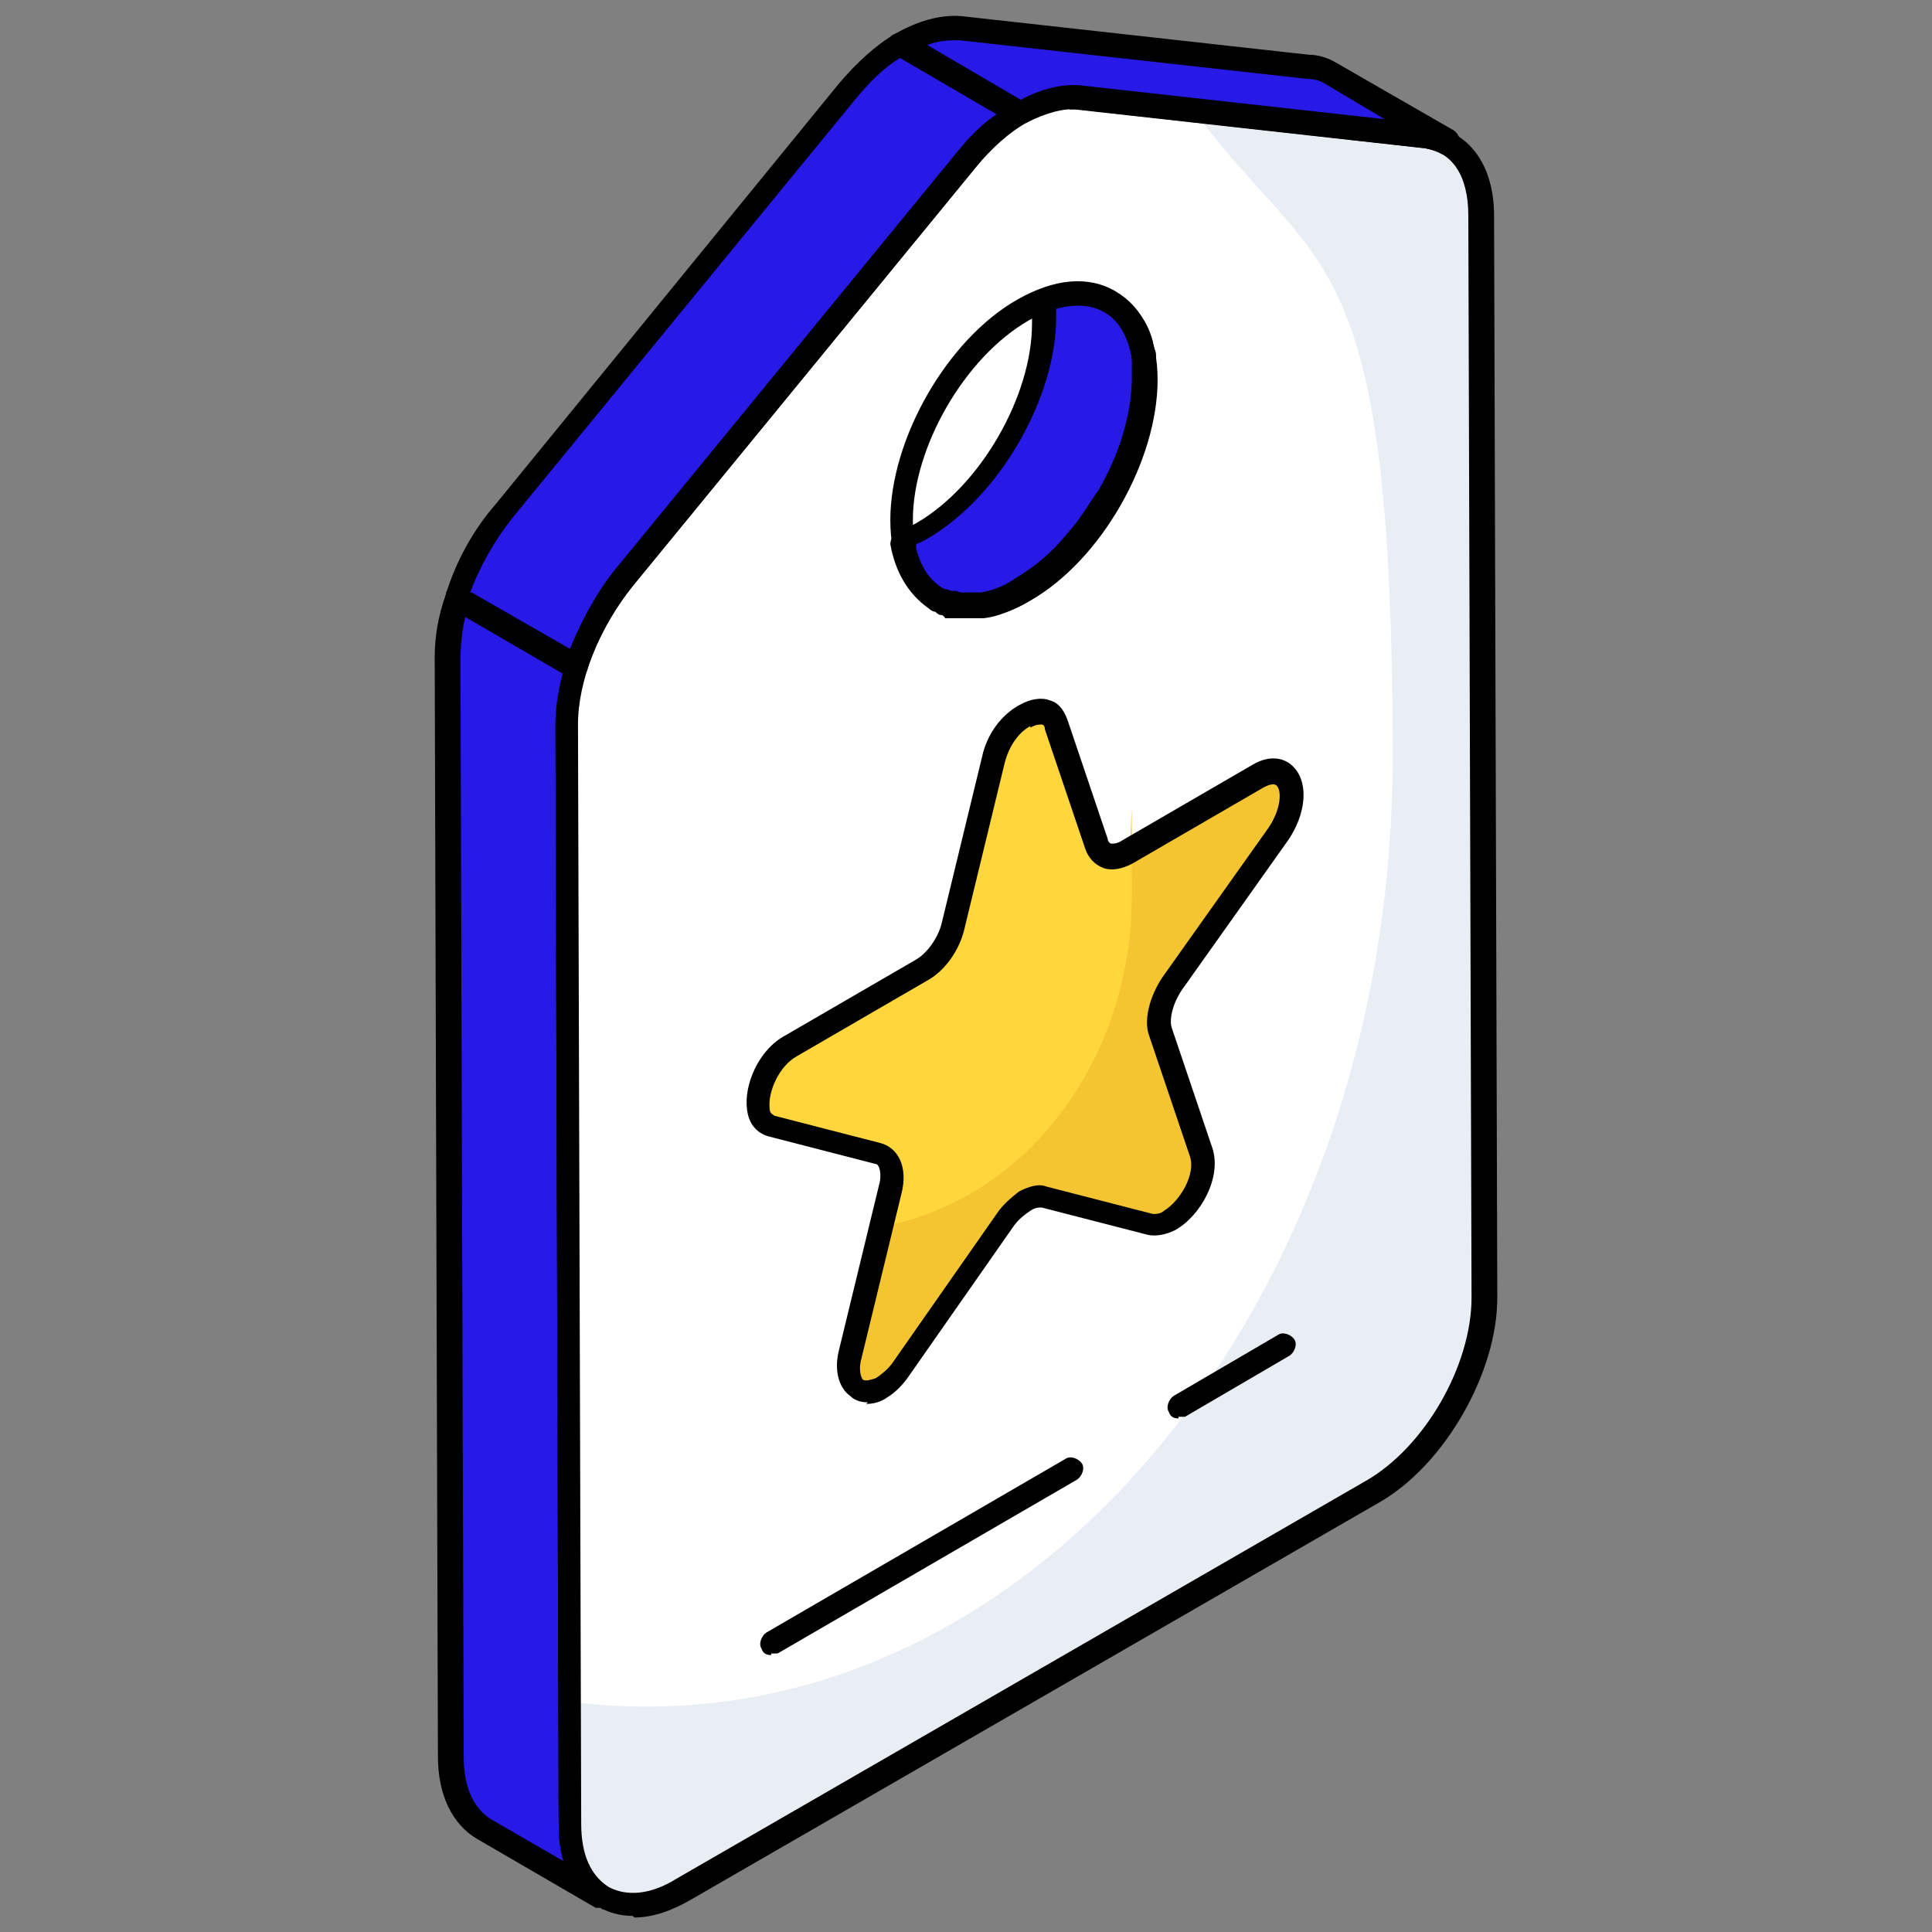
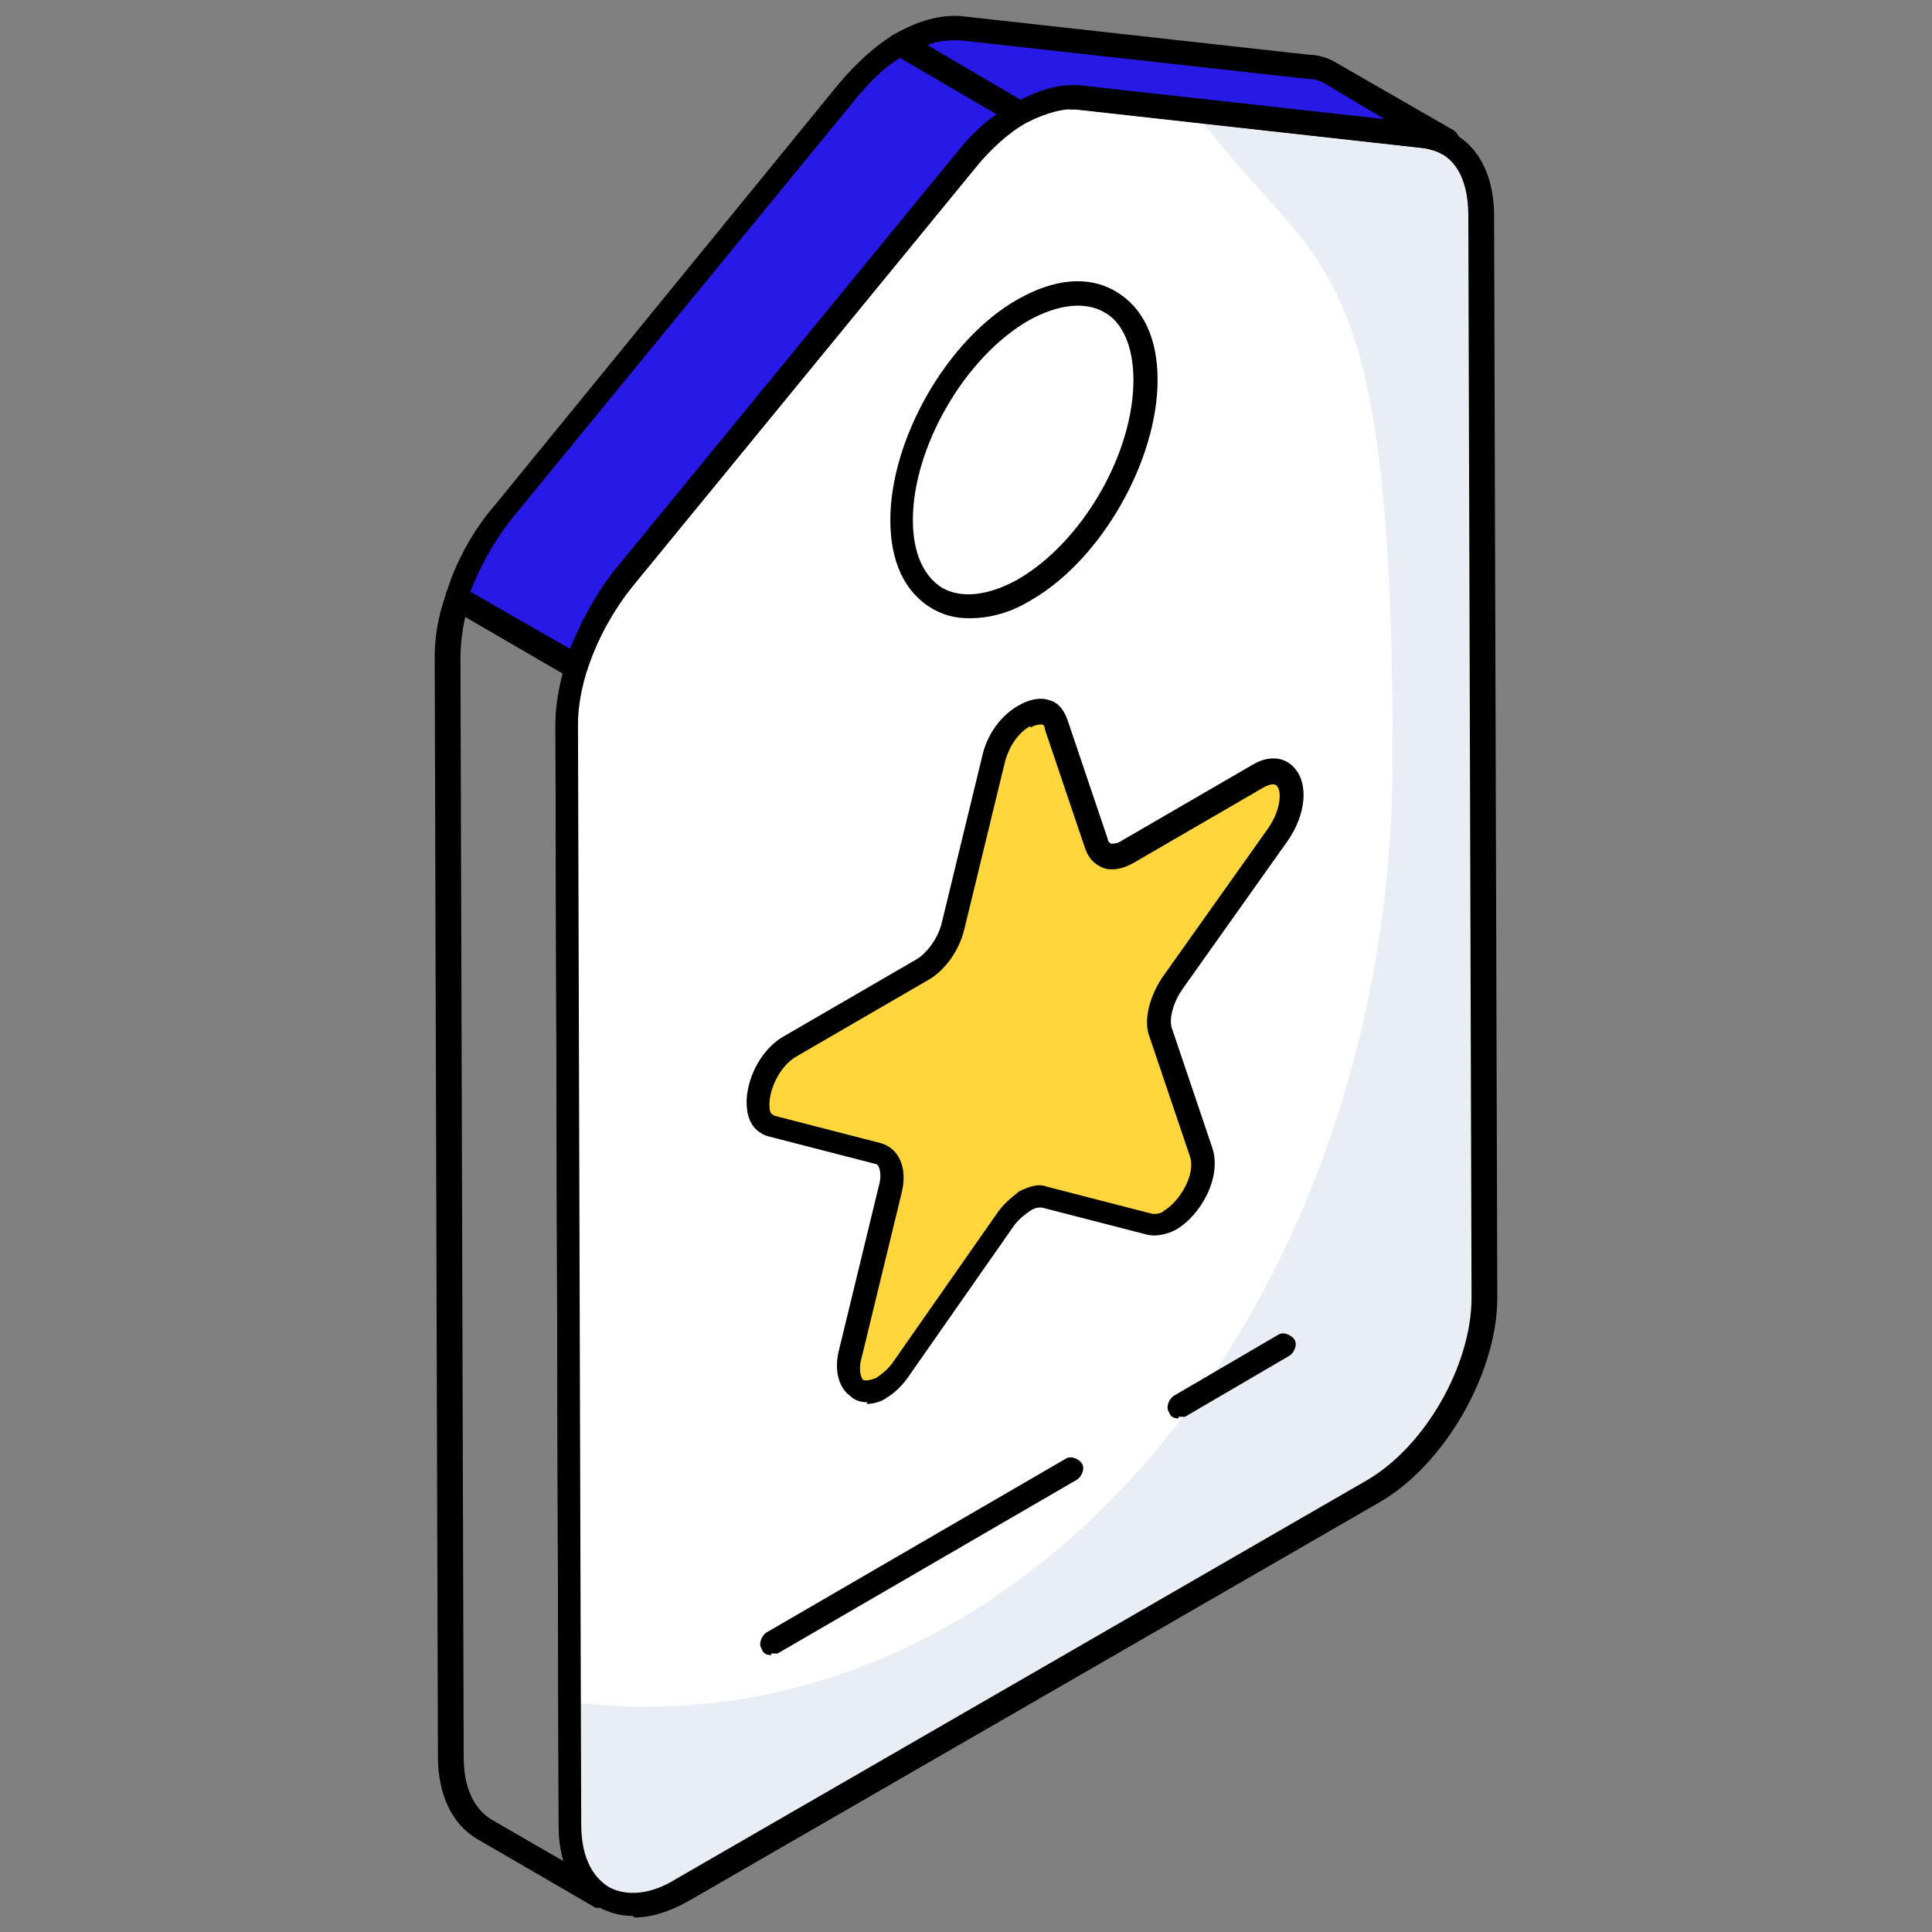
<svg xmlns="http://www.w3.org/2000/svg" id="Layer_1" version="1.1" viewBox="0 0 120 120">
  <rect x="0" y="0" width="120" height="120" fill="#808080" stroke="none" />
  <defs>
    <style>
      .st0 {
        fill: #e9edf4;
      }

      .st1 {
        fill: #fff;
      }

      .st2 {
        fill: #f4c531;
      }

      .st3 {
        fill: #ffd63c;
      }

      .st4 {
        fill: #2719e6;
      }
    </style>
  </defs>
  <path class="st1" d="M88.6,8.4c2.1.2,3.4,2.1,3.4,4.9l.2,67.2c0,4.4-3.1,9.8-7,12.1l-42.8,24.7c-3.9,2.2-7,.4-7-4l-.2-68.3c0-2.9,1.4-6.4,3.5-9.1l21.3-26c1.1-1.3,2.2-2.3,3.4-3,1.2-.7,2.5-1.1,3.6-.9l21.6,2.4Z" />
  <path class="st0" d="M92.2,80.5c0,4.4-3.1,9.8-7,12.1l-42.8,24.7c-3.8,2.2-7,.4-7-4v-7.6c1.5.2,3.1.3,4.8.3,25.5,0,46.3-26.4,46.3-59s-4.7-29.7-12.4-40.2l14.6,1.6c2.1.2,3.4,2.1,3.4,4.9l.2,67.2Z" />
-   <path class="st4" d="M71.2,23.6c0,2.4-.8,5.1-2.2,7.4-.3.6-.7,1.2-1.1,1.7-.4.5-.8,1.1-1.3,1.5-.9,1-1.9,1.8-2.9,2.4-.9.5-1.7.8-2.5.9,0,0-.1,0-.2,0-.4,0-.8,0-1.2,0-.1,0-.3,0-.4,0-.1,0-.3,0-.4-.1-.1,0-.3,0-.4-.2-.1,0-.2,0-.3-.1,0,0-.1,0-.2-.1-1-.7-1.7-1.8-1.9-3.4.4-.1.8-.3,1.3-.6,4.2-2.4,7.6-8.3,7.6-13.1,0-.5,0-.9,0-1.3,1.6-.6,3.1-.6,4.2.1.1,0,.3.2.4.3.1.1.3.3.4.4.4.5.7,1,1,1.7,0,.2.1.5.2.7,0,.1,0,.3,0,.5,0,.1,0,.3,0,.5,0,.2,0,.5,0,.7Z" />
-   <path d="M60.2,38.4c-.2,0-.4,0-.6,0-.2,0-.4,0-.5,0h-.4c0-.1-.2-.2-.2-.2-.1,0-.2,0-.4-.2,0,0-.2,0-.4-.2-1.3-.9-2.1-2.3-2.4-4,0-.3.2-.7.5-.8.4-.1.7-.3,1.1-.5,4-2.3,7.2-7.9,7.2-12.4,0-.4,0-.8,0-1.2,0-.3.1-.7.5-.8,1.8-.7,3.5-.6,4.9.2.1,0,.3.2.5.4.1,0,.3.3.5.5.5.5.9,1.2,1.1,2,0,.3.2.6.2.8,0,0,0,.3,0,.5,0,.2,0,.4,0,.5,0,.2,0,.4,0,.7,0,2.4-.8,5.2-2.3,7.8-.4.6-.7,1.2-1.2,1.8-.5.6-.9,1.1-1.4,1.6-.9,1-2,1.9-3.1,2.5-.9.5-1.8.9-2.7,1,0,0-.2,0-.3,0-.2,0-.4,0-.7,0ZM56.9,34.1c.3,1.1.8,1.9,1.5,2.4,0,0,.2.1.2.1,0,0,.2,0,.2,0,0,0,.3.1.3.1h.3c0,0,.2.1.3.1.4,0,.7,0,1,0,0,0,.2,0,.2,0,.7-.1,1.5-.4,2.2-.9,1-.6,1.9-1.3,2.8-2.3.4-.5.9-1,1.2-1.5.4-.5.7-1.1,1.1-1.6,1.4-2.4,2.1-4.9,2.1-7.1h0c0-.2,0-.5,0-.7,0-.2,0-.2,0-.3,0,0,0-.1,0-.2s0-.2,0-.3c0-.3-.1-.5-.2-.7-.2-.6-.5-1.1-.8-1.5-.2-.2-.3-.3-.3-.3-.1-.1-.2-.2-.3-.2-.8-.5-1.9-.6-3.1-.3,0,.3,0,.5,0,.8,0,5-3.5,11.1-7.9,13.7-.3.2-.6.3-.8.4ZM71.9,23.6h0,0Z" />
  <path d="M60.2,38.4c-.9,0-1.6-.2-2.3-.6-1.7-1-2.6-2.9-2.6-5.5h0c0-5,3.5-11.2,7.9-13.7,2.3-1.3,4.4-1.5,6.1-.5,1.7,1,2.6,2.9,2.6,5.5h0c0,5-3.5,11.2-7.9,13.7-1.3.8-2.6,1.1-3.8,1.1ZM56.7,32.3h0c0,2.1.7,3.5,1.8,4.2,1.2.7,2.9.5,4.7-.5,4-2.3,7.2-7.8,7.2-12.4h0c0-2.1-.7-3.6-1.8-4.2-1.2-.7-2.9-.5-4.7.5-4,2.3-7.2,7.9-7.2,12.4Z" />
  <path class="st4" d="M67,6l21.6,2.4c.5,0,1,.2,1.4.5l-7.4-4.3c-.4-.3-.9-.4-1.4-.4l-21.6-2.4c-1.1-.1-2.3.2-3.6.9,0,0,0,0,0,0l7.4,4.3s0,0,0,0c1.3-.7,2.5-1.1,3.6-.9Z" />
  <path d="M90,9.6c-.1,0-.3,0-.4,0h0c-.3-.2-.7-.3-1.1-.4l-21.5-2.4h0c-.9-.1-2,.2-3.2.8-.2.1-.6.2-.8,0l-7.4-4.3c-.2-.1-.4-.4-.4-.6,0-.3.1-.5.4-.6,1.4-.8,2.8-1.2,4.1-1.1l21.6,2.4c.6,0,1.2.2,1.7.5l7.3,4.2s0,0,0,0c.3.2.5.7.3,1-.1.2-.4.4-.6.4ZM67.1,5.3l18.9,2.1-3.7-2.2c-.3-.2-.7-.3-1.1-.3l-21.6-2.4c-.6,0-1.3,0-2,.3l5.8,3.4c1.3-.7,2.6-1,3.7-.9Z" />
-   <path class="st4" d="M27.8,40.8l.2,68.3c0,2.2.8,3.8,2,4.5l7.4,4.3c-1.3-.7-2-2.3-2-4.5l-.2-68.3c0-1.2.2-2.4.6-3.7l-7.4-4.3c-.4,1.3-.6,2.5-.6,3.7Z" />
  <path d="M37.4,118.5c-.1,0-.3,0-.4,0l-7.4-4.3c-1.5-.9-2.4-2.7-2.4-5.1l-.2-68.3h0c0-1.2.2-2.5.7-3.9,0-.2.2-.4.4-.5.2,0,.4,0,.6,0l7.4,4.3c.3.2.4.5.3.9-.4,1.2-.6,2.4-.6,3.4l.2,68.3c0,1.9.6,3.2,1.7,3.9h0c.3.2.5.7.3,1-.1.2-.4.4-.6.4ZM28.6,40.8l.2,68.3c0,1.9.6,3.2,1.7,3.9l4.5,2.6c-.2-.7-.3-1.4-.3-2.2l-.2-68.3c0-1,.2-2.1.5-3.3l-6.1-3.5c-.2.9-.3,1.8-.3,2.6Z" />
  <path class="st4" d="M56,2.7c-1.2.7-2.3,1.7-3.3,2.9l-21.3,26c-1.3,1.6-2.3,3.5-2.9,5.4l7.4,4.3c.6-1.9,1.6-3.8,2.9-5.4l21.3-26c1-1.3,2.2-2.3,3.3-2.9l-7.4-4.3Z" />
  <path d="M35.8,42.1c-.1,0-.3,0-.4,0l-7.4-4.3c-.3-.2-.4-.5-.3-.9.6-2,1.7-4,3.1-5.6L52.1,5.2c1.1-1.3,2.3-2.4,3.5-3.1.2-.1.5-.1.7,0l7.4,4.3c.2.1.4.4.4.6s-.1.5-.4.6c-1.1.6-2.2,1.6-3.1,2.8l-21.3,26c-1.2,1.5-2.2,3.3-2.8,5.1,0,.2-.2.4-.4.5,0,0-.2,0-.3,0ZM29.3,36.8l6.1,3.5c.7-1.7,1.6-3.4,2.7-4.8l21.3-26c.8-1,1.6-1.8,2.5-2.4l-6-3.5c-1,.6-1.9,1.5-2.8,2.6l-21.3,26c-1.1,1.4-2,3-2.6,4.6Z" />
  <path d="M39.3,119c-.8,0-1.5-.2-2.2-.6-1.6-.9-2.4-2.7-2.4-5.1l-.2-68.3c0-3,1.4-6.7,3.7-9.5l21.3-26c1.1-1.3,2.3-2.4,3.6-3.1,1.4-.8,2.8-1.2,4-1l21.6,2.4c2.5.3,4.1,2.4,4.1,5.6l.2,67.2c0,4.7-3.3,10.4-7.3,12.7l-42.8,24.7c-1.2.7-2.4,1.1-3.5,1.1ZM66.6,6.7c-.8,0-1.8.3-2.8.9-1.1.6-2.2,1.6-3.2,2.8l-21.3,26c-2.1,2.6-3.4,5.9-3.4,8.6l.2,68.3c0,1.9.6,3.2,1.7,3.9,1.1.6,2.6.5,4.2-.5l42.8-24.7c3.7-2.1,6.6-7.2,6.6-11.4l-.2-67.2c0-2.5-1-4-2.8-4.2h0l-21.6-2.4c-.1,0-.2,0-.4,0Z" />
  <path class="st3" d="M63.6,44.4c.8-.5,1.6-.4,2,.5l2.5,7.4c.3.8,1.1,1,2,.5l8.1-4.7c2-1.1,2.8,1.3,1.2,3.6l-6.6,9.3c-.7,1-1,2.3-.7,3.1l2.5,7.4c.5,1.4-.7,3.5-2,4.2-.4.2-.8.3-1.2.2l-6.6-1.7c-.4,0-.8,0-1.2.3-.4.2-.8.6-1.2,1.1l-6.5,9.3c-.4.5-.8.9-1.2,1.2-1.3.7-2.4,0-2-2l2.5-10.3c.3-1.1,0-2-.8-2.2l-6.6-1.7c-1.6-.4-.8-3.8,1.2-5l8.1-4.7c.9-.5,1.7-1.6,1.9-2.8l2.5-10.3c.3-1.3,1.1-2.3,1.9-2.8Z" />
-   <path class="st2" d="M72.9,61c-.7,1-1,2.3-.8,3.1l2.5,7.4c.5,1.4-.7,3.5-1.9,4.2-.4.2-.8.3-1.2.2l-6.6-1.7c-.4-.1-.8,0-1.2.2-.4.3-.9.6-1.2,1.1l-6.5,9.3c-.4.5-.8.9-1.2,1.2-1.3.7-2.4,0-2-2l1.9-7.8c8.9-1.6,15.6-10.2,15.6-20.6s0-2-.2-2.9l8.1-4.7c2-1.1,2.8,1.3,1.2,3.6l-6.5,9.3Z" />
  <path d="M53.9,87.1c-.4,0-.8-.1-1.1-.4-.7-.5-1-1.6-.7-2.8l2.5-10.3c.2-.7,0-1.3-.2-1.3l-6.6-1.7c-.8-.2-1.3-.8-1.4-1.7-.2-1.5.7-3.7,2.4-4.6l8.1-4.7c.7-.4,1.4-1.4,1.6-2.3l2.5-10.3c.3-1.4,1.2-2.6,2.3-3.2h0c.7-.4,1.4-.5,1.9-.3.4.1.8.4,1.1,1.2l2.5,7.4c0,.2.2.3.2.3.2,0,.4,0,.7-.2l8.1-4.7c1-.6,2-.5,2.6.2.9,1,.7,2.9-.4,4.5l-6.6,9.3c-.6.9-.8,1.9-.6,2.4l2.5,7.4c.6,1.8-.7,4.2-2.3,5.1-.6.3-1.2.4-1.7.3l-6.6-1.7c-.2,0-.4,0-.7.2-.3.2-.7.5-1,.9l-6.5,9.3c-.4.6-.9,1.1-1.4,1.4-.4.3-.9.4-1.3.4ZM64,45.1c-.6.3-1.3,1.1-1.6,2.3l-2.5,10.3c-.3,1.3-1.2,2.6-2.3,3.2l-8.1,4.7c-1.1.6-1.8,2.2-1.7,3.2,0,.4.2.4.3.5l6.6,1.7c1.1.3,1.7,1.5,1.3,3.1l-2.5,10.3c-.2.7,0,1.2.1,1.3.2.1.5,0,.8-.1.3-.2.7-.5,1-.9l6.5-9.3c.4-.6.9-1,1.4-1.4.6-.3,1.2-.5,1.7-.3l6.6,1.7c.2,0,.5,0,.7-.2,1-.6,2-2.3,1.6-3.4l-2.5-7.4c-.4-1,0-2.5.8-3.7l6.6-9.3c.8-1.2.8-2.3.5-2.6-.2-.2-.6,0-.8.1l-8.1,4.7c-.7.4-1.4.5-1.9.3-.5-.2-.9-.6-1.1-1.2l-2.5-7.4c0-.2-.1-.3-.2-.3-.1,0-.4,0-.7.2Z" />
  <path d="M47.9,102.8c-.3,0-.5-.1-.6-.4-.2-.3,0-.8.3-1l18.6-10.8c.3-.2.8,0,1,.3s0,.8-.3,1l-18.6,10.8c-.1,0-.2,0-.4,0Z" />
  <path d="M73.2,88.1c-.3,0-.5-.1-.6-.4-.2-.3,0-.8.3-1l6.5-3.8c.3-.2.8,0,1,.3.2.3,0,.8-.3,1l-6.5,3.8c-.1,0-.2,0-.4,0Z" />
</svg>